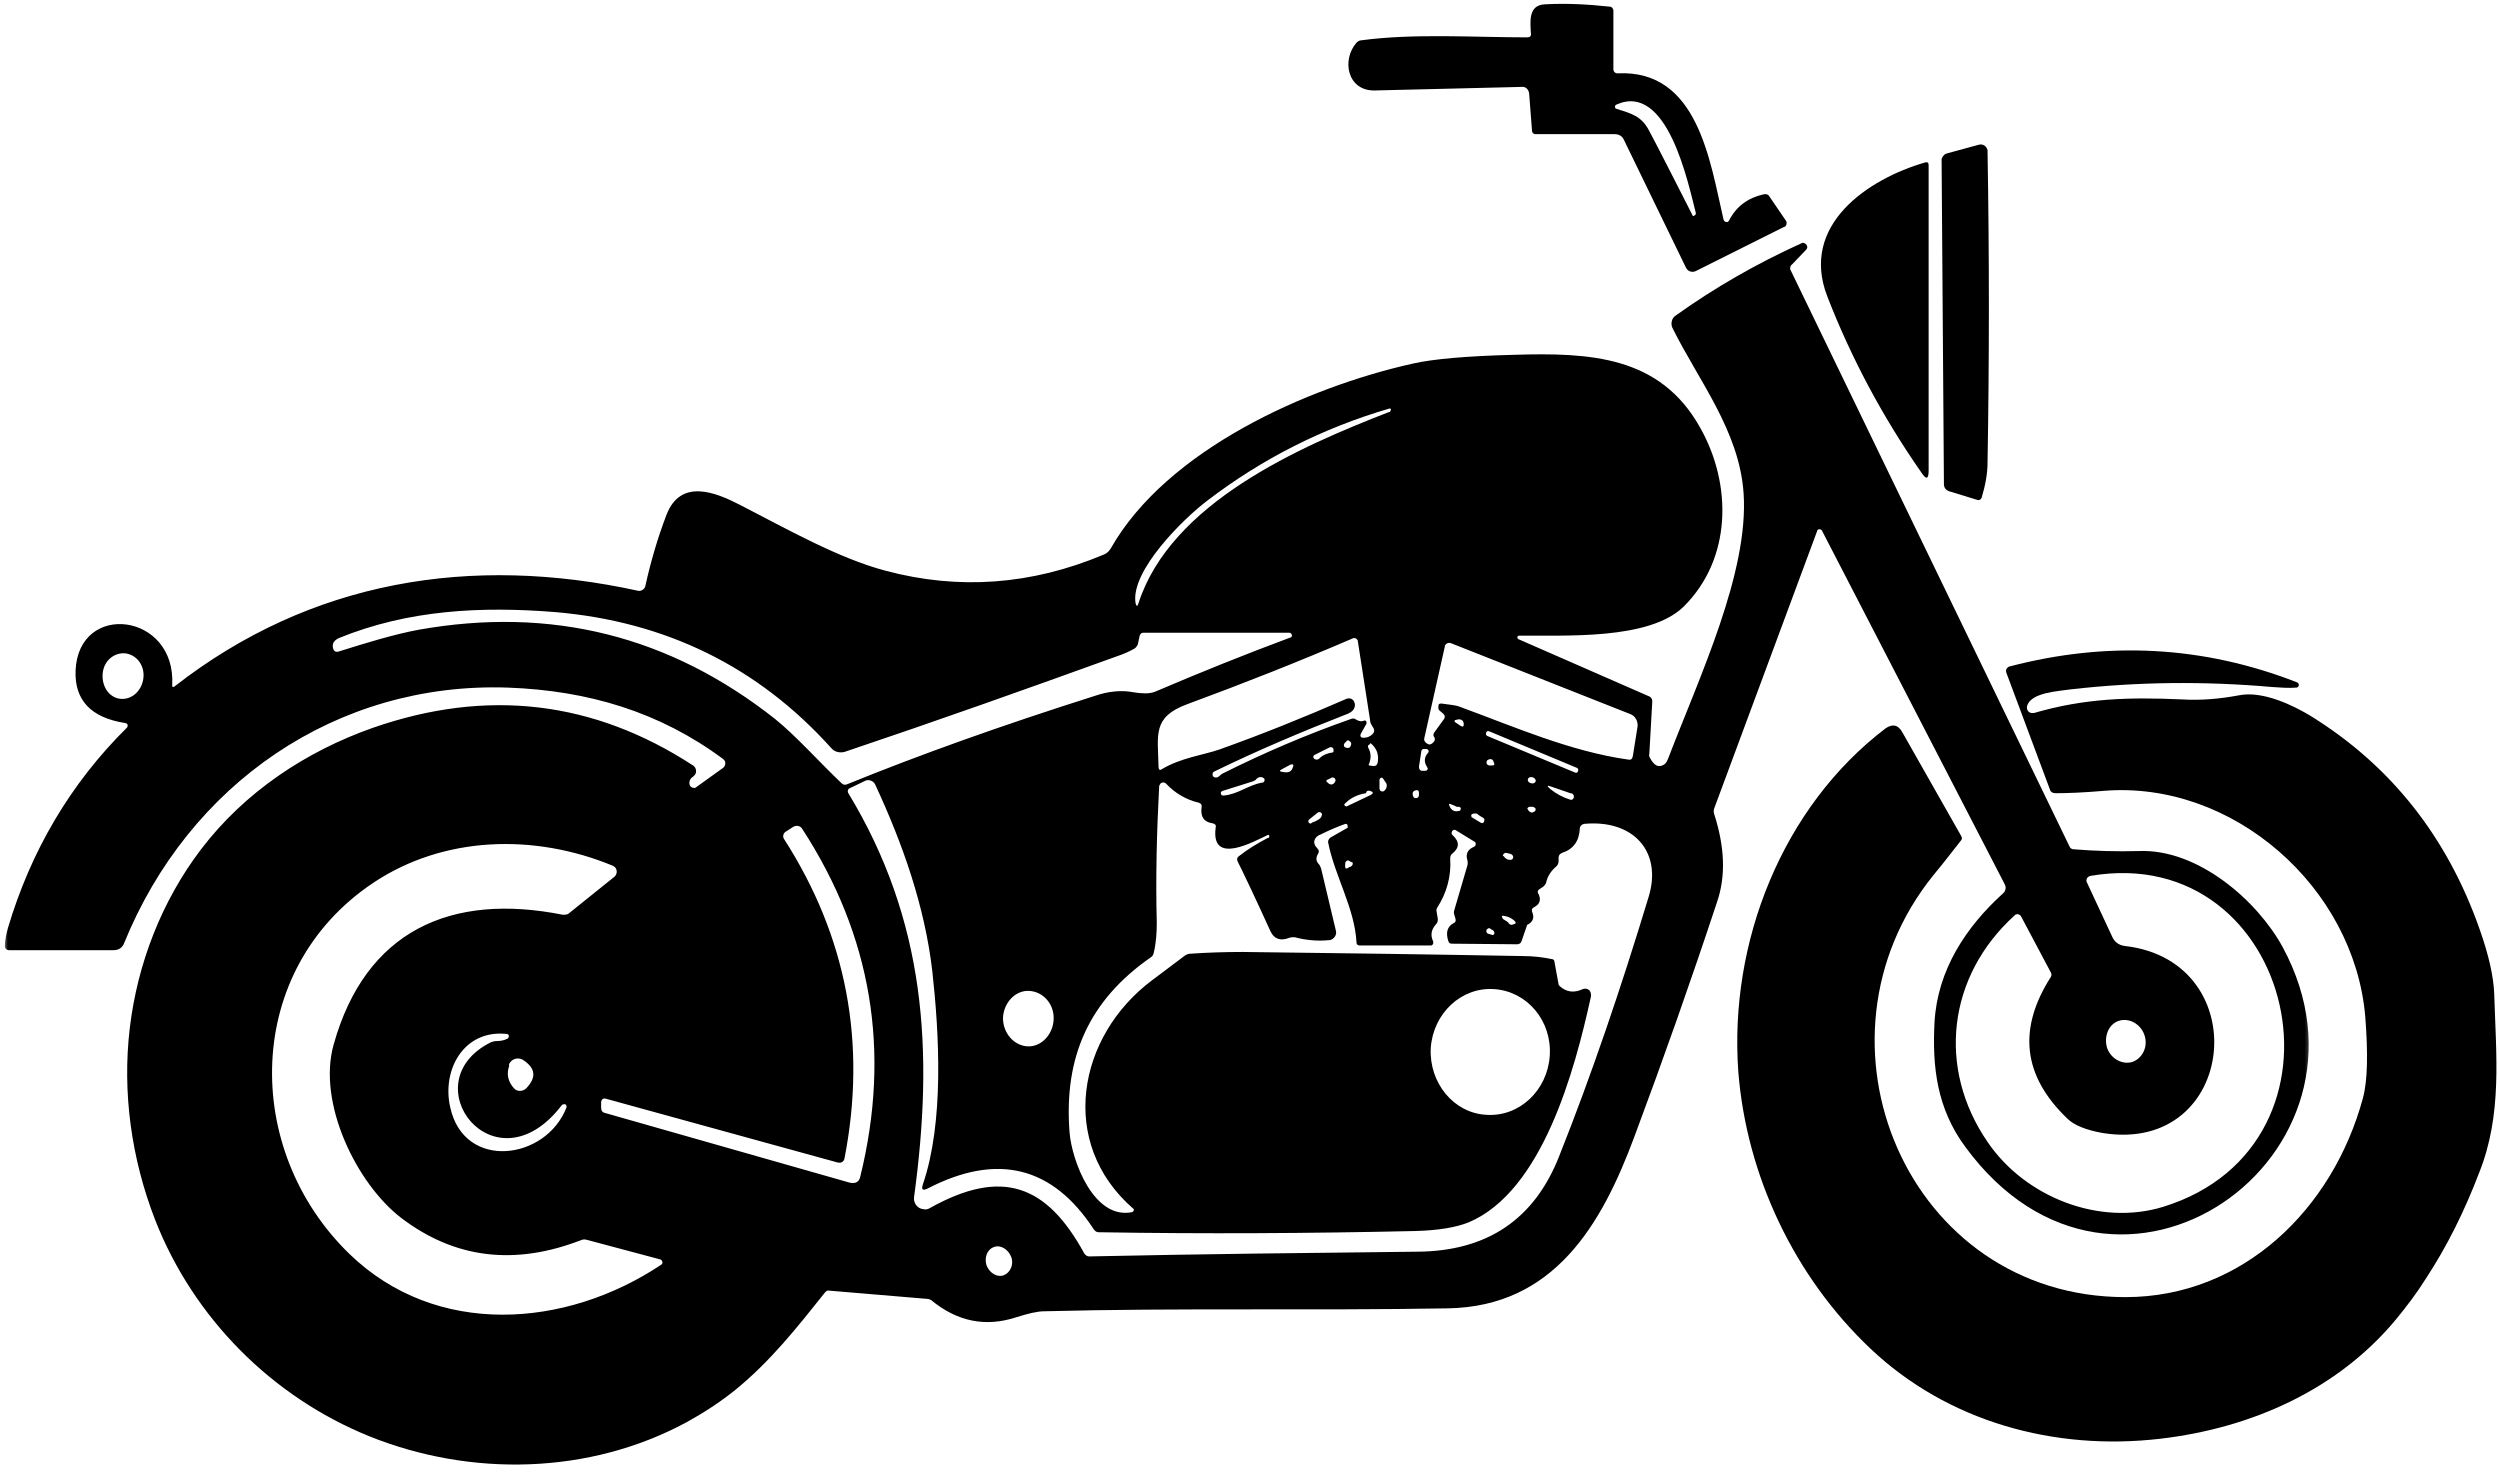
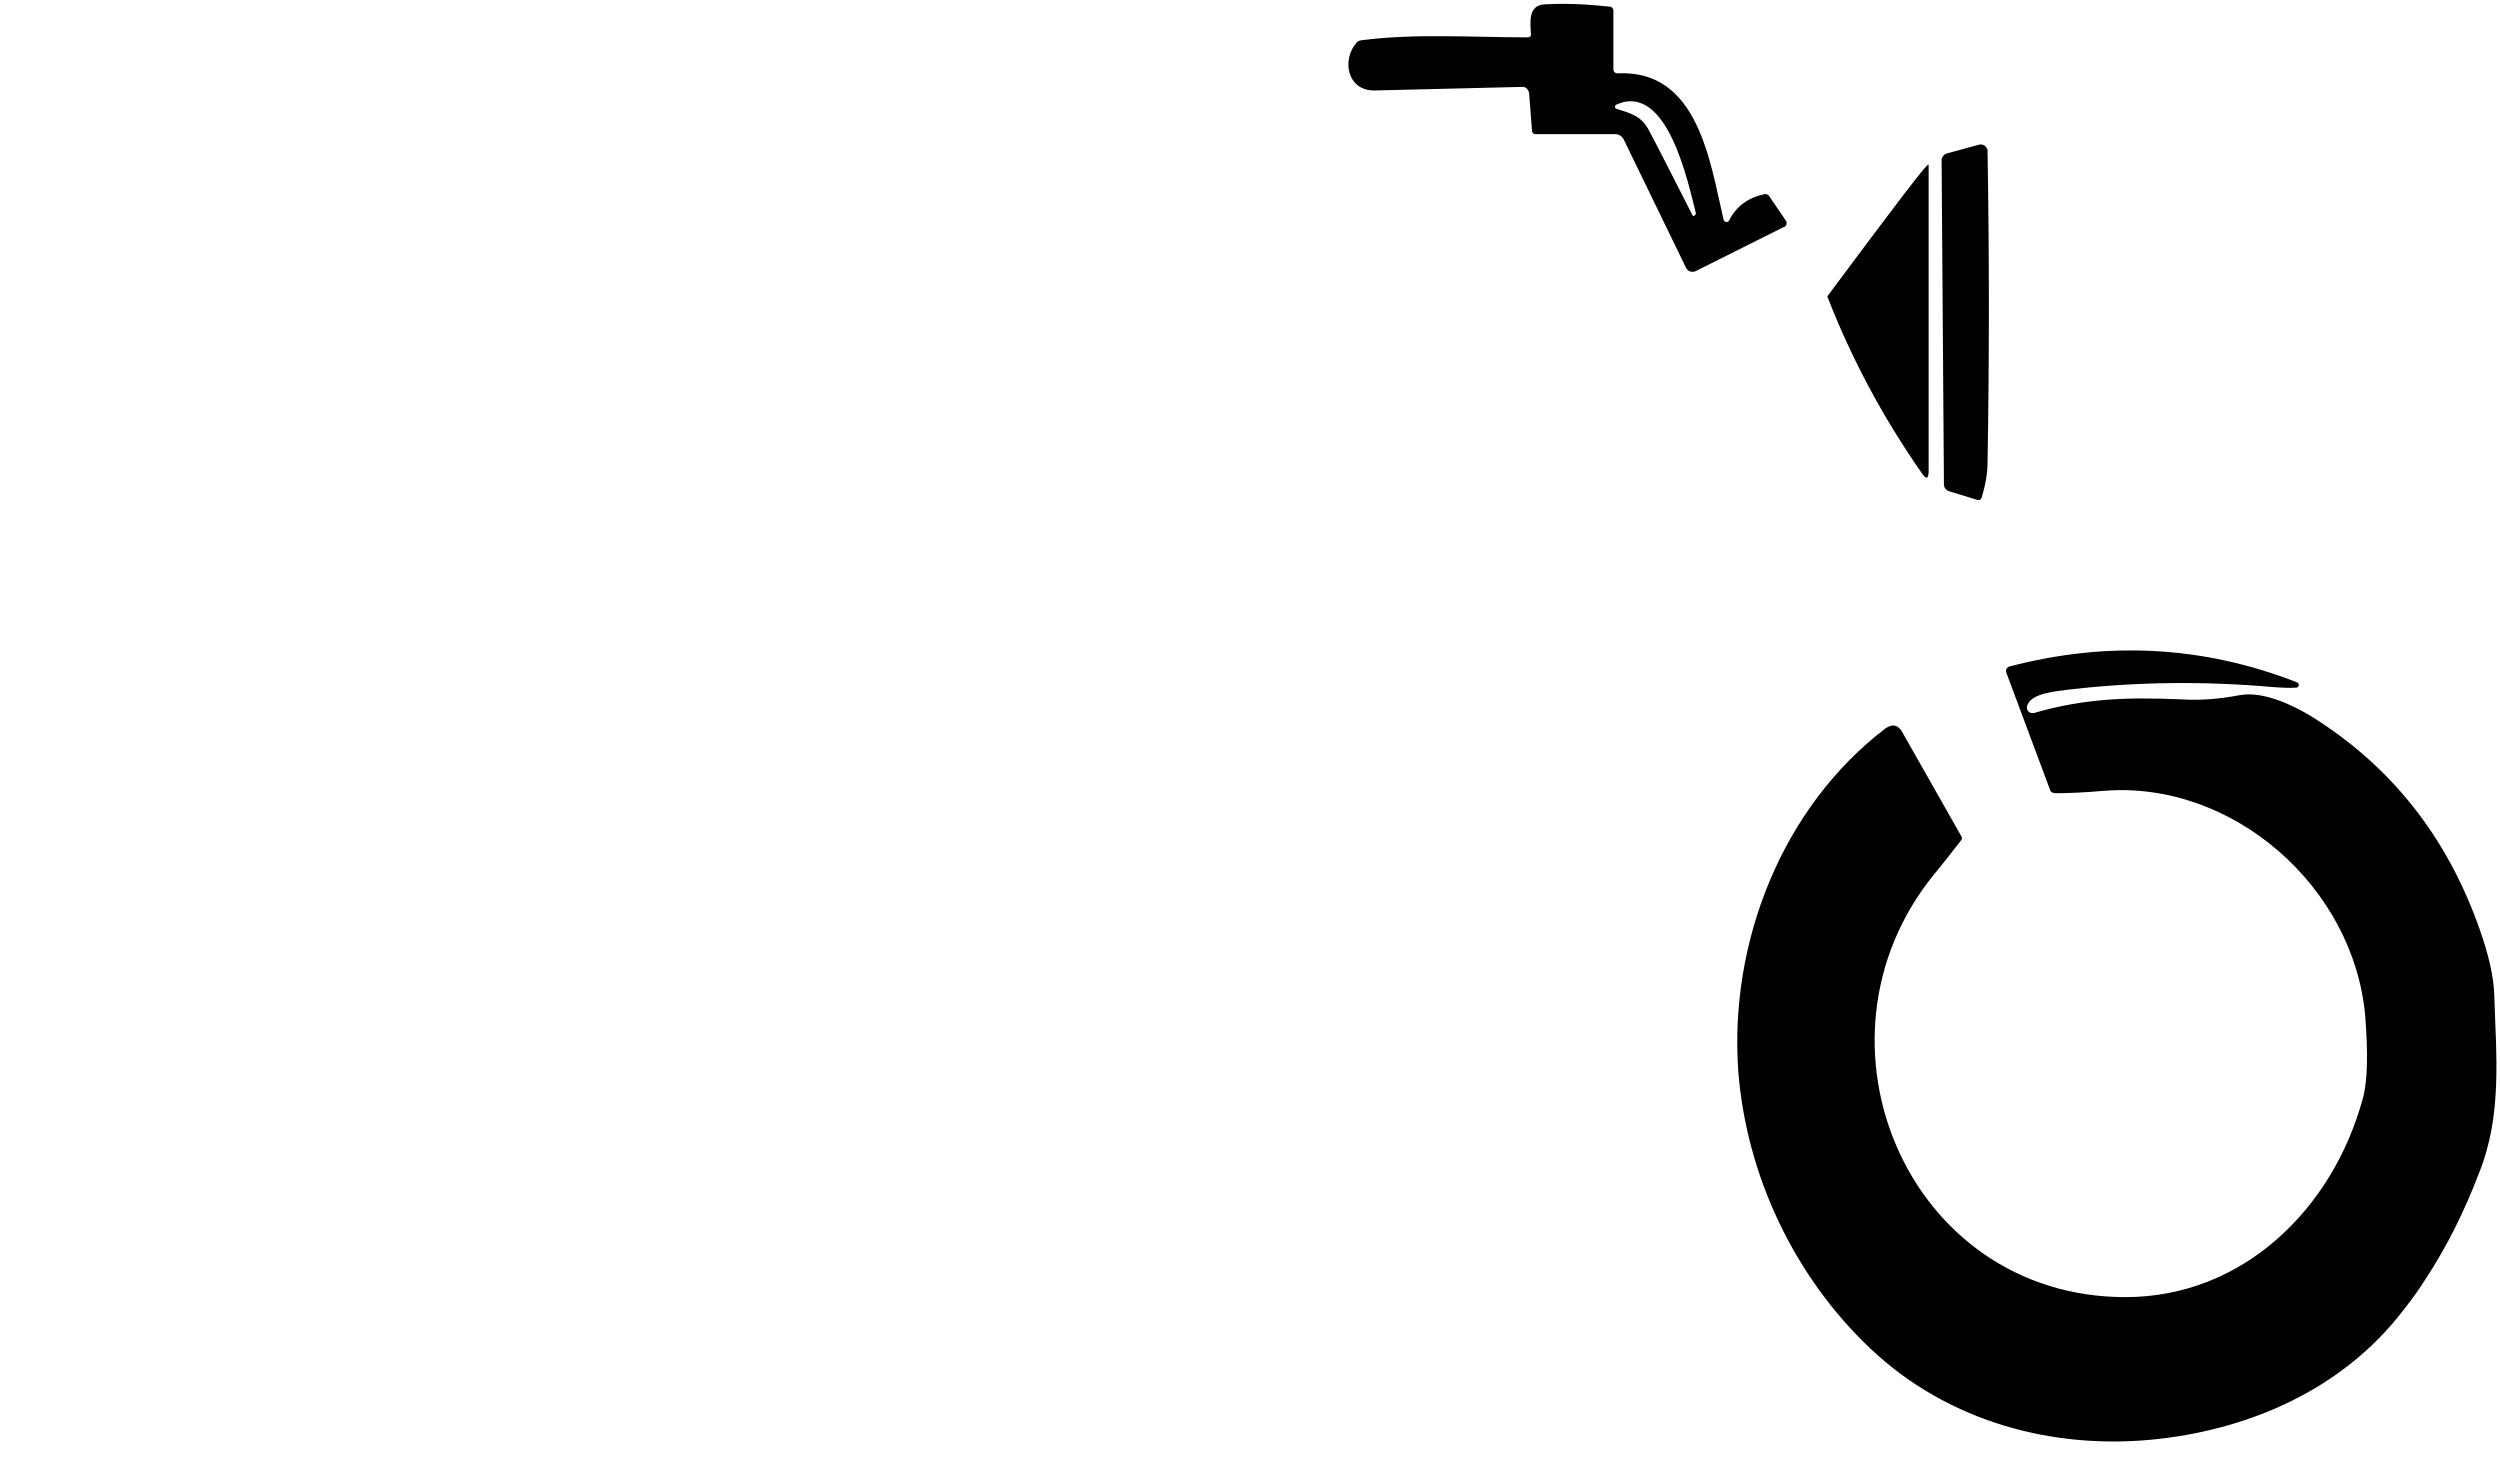
<svg xmlns="http://www.w3.org/2000/svg" width="480" height="283" viewBox="0 0 480 283" fill="none">
  <path d="M330.927 42.182C331.042 42.521 331.265 42.635 331.604 42.635C331.719 42.635 331.833 42.521 331.943 42.406C333.302 39.687 335.568 37.989 338.62 37.307C339.073 37.198 339.526 37.307 339.75 37.76L342.917 42.406C343.146 42.745 343.031 43.312 342.693 43.541C342.693 43.541 342.693 43.541 342.578 43.541L325.609 52.036C324.932 52.375 324.026 52.151 323.687 51.354L311.807 26.885C311.469 26.094 310.792 25.755 310 25.755H294.724C294.5 25.755 294.276 25.526 294.161 25.302L293.594 17.937C293.479 17.14 292.917 16.578 292.125 16.687C282.62 16.916 273.229 17.14 263.953 17.37C258.75 17.484 257.505 11.594 260.448 8.193C260.677 7.969 261.015 7.739 261.354 7.739C271.536 6.38 282.849 7.172 293.255 7.172C293.708 7.172 294.047 6.948 293.932 6.38C293.823 4.229 293.37 0.943 296.651 0.828C300.833 0.604 304.906 0.828 309.094 1.281C309.432 1.281 309.771 1.62 309.771 2.073V13.291C309.771 13.745 310.109 14.083 310.562 14.083C326.062 13.291 328.323 31.078 330.927 42.182ZM325.609 40.932C324.14 35.271 320.182 15.672 310.338 20.088C310.109 20.203 310 20.427 310.109 20.656C310.109 20.771 310.224 20.88 310.338 20.88C313.167 21.786 315.088 22.239 316.557 24.958C317.463 26.547 325.047 41.5 325.047 41.5C325.385 41.385 325.609 41.276 325.609 40.932Z" fill="black" />
  <path d="M373.688 29.489L379.912 27.792C380.704 27.568 381.381 28.021 381.61 28.812C381.61 28.927 381.61 29.036 381.61 29.151C381.949 48.979 381.949 68.802 381.61 88.745C381.61 91.01 381.157 93.276 380.48 95.542C380.365 95.88 380.027 96.104 379.688 95.995L374.141 94.292C373.579 94.068 373.35 93.729 373.235 93.161L372.787 30.51C373.011 29.943 373.35 29.604 373.688 29.489Z" fill="black" />
-   <path d="M350.84 56.906C345.522 43.198 358.647 34.364 369.616 31.192C370.069 31.078 370.298 31.192 370.298 31.755V90.328C370.298 92.026 369.845 92.14 368.939 90.781C361.361 79.906 355.366 68.578 350.84 56.906Z" fill="black" />
+   <path d="M350.84 56.906C370.069 31.078 370.298 31.192 370.298 31.755V90.328C370.298 92.026 369.845 92.14 368.939 90.781C361.361 79.906 355.366 68.578 350.84 56.906Z" fill="black" />
  <path d="M478.896 190.933C478.787 187.646 477.88 183.453 476.068 178.354C469.849 160.683 459.099 147.089 443.828 137.573C440.323 135.417 434.438 132.589 429.912 133.495C426.292 134.172 422.672 134.511 418.943 134.287C408.761 133.834 400.276 134.058 390.547 136.891C390.432 136.891 390.208 136.891 389.979 136.891C389.417 136.776 389.073 136.214 389.188 135.646C389.755 132.927 395.412 132.698 397.557 132.36C410.458 130.886 423.354 130.771 436.25 131.907C437.833 132.021 439.417 132.136 440.886 132.021C441.115 132.021 441.229 131.907 441.339 131.683C441.453 131.453 441.339 131.115 441 131C423.016 123.974 404.573 123.068 385.906 127.943C385.906 127.943 385.906 127.943 385.792 127.943C385.344 128.167 385 128.62 385.229 129.188L393.599 151.62C393.714 152.073 394.167 152.297 394.62 152.297C396.88 152.297 399.938 152.188 403.896 151.844C428.672 149.808 451.974 170.313 454.125 195.125C454.688 202.261 454.578 207.584 453.672 210.87C447.901 232.167 430.594 249.047 408.078 249.047C366.224 249.047 345.521 199.88 371.203 168.047C373.464 165.328 375.162 163.063 376.516 161.36C376.745 161.136 376.745 160.797 376.516 160.453L365.203 140.516C364.412 139.157 363.396 138.933 362.037 139.839C342.24 154.907 331.943 180.849 333.755 205.771C335.339 225.714 344.5 245.084 359.094 258.907C373.917 272.953 394.391 278.62 414.755 276.24C432.292 274.198 448.807 266.834 460.005 253.354C462.042 250.86 463.964 248.37 465.662 245.651C469.849 239.308 473.24 232.396 475.958 225.261C480.485 214.042 479.24 202.599 478.896 190.933Z" fill="black" />
  <mask id="mask0_484_140" style="mask-type:luminance" maskUnits="userSpaceOnUse" x="0" y="46" width="444" height="237">
-     <path d="M0.709 46.016H443.714V282.016H0.709V46.016Z" fill="white" />
-   </mask>
+     </mask>
  <g mask="url(#mask0_484_140)">
    <path d="M438.288 181.87C433.423 172.917 421.996 162.948 410.684 163.401C406.496 163.516 402.314 163.401 398.126 163.062C397.788 163.062 397.449 162.833 397.335 162.495L343.824 51.922C343.6 51.583 343.71 51.016 344.053 50.792L346.767 47.958C346.991 47.729 347.105 47.391 346.882 47.052C346.652 46.714 346.199 46.484 345.861 46.714C337.376 50.562 329.23 55.208 321.652 60.646C320.975 61.099 320.746 62.12 321.085 62.911C326.064 72.995 333.98 82.74 334.772 94.745C335.793 109.927 326.288 129.979 320.293 145.614C320.069 146.182 319.84 146.635 319.387 146.859C318.371 147.427 317.579 146.974 316.788 145.5C316.673 145.276 316.559 145.047 316.673 144.708L317.241 134.625C317.241 134.286 317.012 133.833 316.673 133.719L291.559 122.729C291.449 122.729 291.335 122.505 291.335 122.391C291.335 122.161 291.449 122.052 291.673 122.052C300.382 121.937 316.559 122.958 323.236 116.5C332.512 107.323 332.626 93.047 326.402 82.057C318.71 68.349 305.361 67.672 290.652 68.125C281.72 68.349 275.158 68.917 271.199 69.823C250.949 74.354 224.022 86.365 213.277 105.281C212.934 105.849 212.486 106.302 211.803 106.531C198.001 112.307 184.09 113.328 170.059 109.588C161.012 107.208 151.053 101.547 142.007 96.901C137.366 94.521 130.694 91.802 127.975 98.828C126.277 103.245 124.923 107.891 123.902 112.531C123.793 113.099 123.111 113.552 122.548 113.437C90.533 106.417 59.647 111.401 33.517 131.792C33.173 132.021 33.064 131.906 33.064 131.568C33.855 117.63 15.074 115.365 14.512 128.734C14.283 134.401 17.449 137.797 24.012 138.818C24.126 138.818 24.236 138.932 24.35 138.932C24.579 139.156 24.579 139.495 24.35 139.724C13.491 150.484 5.913 163.401 1.501 178.245C1.163 179.49 0.934 180.62 0.934 181.641C0.934 182.094 1.272 182.432 1.725 182.432H21.861C22.767 182.432 23.444 181.979 23.788 181.187C36.23 150.484 64.626 130.885 97.543 132.021C112.928 132.588 126.621 136.667 138.835 145.729C138.949 145.844 138.949 145.844 139.064 145.953C139.402 146.406 139.288 147.088 138.835 147.427L133.632 151.167C133.522 151.281 133.408 151.281 133.293 151.281C132.84 151.281 132.501 151.052 132.387 150.599C132.277 150.031 132.501 149.469 133.069 149.125C133.178 149.016 133.293 148.901 133.408 148.786C133.861 148.219 133.632 147.312 133.069 146.974C113.949 134.51 93.47 132.135 71.637 139.724C58.741 144.255 46.975 152.073 38.605 163.062C31.027 173.031 26.387 185.042 24.918 197.391C23.444 209.849 25.256 222.536 29.783 234.208C37.137 253.016 52.178 268.193 70.96 275.786C90.418 283.604 113.158 283.151 131.824 273.068C135.105 271.255 138.272 269.213 141.215 266.833C147.887 261.396 153.09 254.828 158.408 248.141C158.637 247.917 158.861 247.687 159.199 247.802L178.09 249.391C178.319 249.391 178.543 249.5 178.772 249.615C183.861 253.807 189.293 254.828 195.173 252.901C197.324 252.219 199.137 251.766 200.491 251.766C226.283 251.088 252.189 251.656 277.986 251.203C298.345 250.859 307.512 235.229 313.845 218.12C319.387 203.281 324.704 188.213 329.684 173.146C331.382 168.161 331.152 162.609 329.116 156.266C329.007 155.922 329.007 155.583 329.116 155.245L348.918 101.885C348.918 101.771 349.027 101.656 349.142 101.656C349.366 101.547 349.71 101.656 349.819 101.885L384.892 169.745C385.23 170.312 385.116 171.104 384.553 171.557C377.423 178.016 371.996 186.286 371.428 196.255C370.975 204.865 371.882 212.797 377.309 220.161C406.496 260.036 459.783 221.745 438.288 181.87ZM27.517 130.318C27.178 132.698 25.256 134.401 23.105 134.172C20.96 133.948 19.486 131.792 19.715 129.302C19.939 126.807 21.975 125.224 24.126 125.448C26.387 125.786 27.861 127.943 27.517 130.318ZM273.46 141.76L277.418 124.088V123.974C277.647 123.521 278.095 123.297 278.663 123.521L313.053 137.12C313.96 137.458 314.522 138.479 314.413 139.495L313.507 145.161C313.392 145.729 313.168 145.953 312.6 145.838C301.402 144.255 290.652 139.495 280.132 135.646C279.569 135.417 278.439 135.307 276.741 135.078C276.288 135.078 276.173 135.193 276.173 135.646C276.173 135.76 276.173 135.87 276.173 135.984C276.173 136.213 276.288 136.323 276.402 136.437L277.079 137.005C277.418 137.344 277.533 137.682 277.194 138.135L275.382 140.63C275.158 140.969 275.158 141.307 275.382 141.536C275.611 141.989 275.496 142.328 274.928 142.781C274.704 142.896 274.475 143.01 274.251 142.896C273.684 142.667 273.345 142.213 273.46 141.76ZM285.564 141.307C285.34 141.198 285.225 140.969 285.34 140.745V140.63C285.449 140.401 285.678 140.292 285.902 140.401L302.762 147.427C302.986 147.542 303.1 147.766 302.986 147.995V148.109C302.871 148.333 302.647 148.448 302.418 148.333L285.564 141.307ZM302.194 152.979C302.194 153.318 301.855 153.656 301.517 153.547C300.043 153.094 298.798 152.411 297.668 151.505C296.876 150.828 296.991 150.713 297.897 151.052L301.517 152.297C301.97 152.297 302.194 152.641 302.194 152.979ZM293.71 154.906H294.277C294.387 154.906 294.616 155.016 294.725 155.13C294.954 155.359 294.84 155.698 294.616 155.812C294.163 156.151 293.71 156.036 293.371 155.469C293.371 155.359 293.257 155.359 293.257 155.245C293.257 155.13 293.48 154.906 293.71 154.906ZM293.371 149.578C293.48 149.239 293.824 149.125 294.277 149.239C294.616 149.354 294.954 149.693 294.84 150.031C294.725 150.375 294.387 150.484 293.934 150.375C293.48 150.26 293.257 149.922 293.371 149.578ZM288.845 175.865C289.637 175.974 290.204 176.318 290.767 176.771C291.105 177.109 291.105 177.333 290.652 177.448C290.204 177.677 289.861 177.562 289.637 177.224C289.637 177.109 289.298 176.88 288.73 176.542C288.616 176.427 288.507 176.427 288.507 176.318C288.277 175.865 288.277 175.75 288.845 175.865ZM288.616 164.083C288.73 163.854 288.96 163.739 289.184 163.739L290.09 163.969C290.314 164.083 290.543 164.307 290.543 164.536C290.543 164.875 290.314 165.099 289.975 165.099C289.413 165.099 289.069 164.875 288.73 164.422C288.507 164.307 288.507 164.193 288.616 164.083ZM286.47 146.974H286.017C285.788 146.974 285.564 146.859 285.449 146.635C285.34 146.292 285.449 145.953 285.788 145.838C286.355 145.614 286.694 145.838 286.809 146.406C287.033 146.75 286.923 146.974 286.47 146.974ZM286.923 179.151V179.26C286.809 179.49 286.585 179.604 286.47 179.49L285.678 179.26C285.678 179.26 285.564 179.26 285.564 179.151C285.34 179.036 285.34 178.698 285.449 178.469C285.788 178.13 286.017 178.13 286.355 178.469C286.694 178.583 286.923 178.807 286.923 179.151ZM284.887 157.849C284.772 158.078 284.548 158.078 284.319 157.963L282.621 156.943C282.512 156.943 282.512 156.828 282.512 156.719C282.397 156.489 282.512 156.375 282.736 156.266C283.074 156.151 283.413 156.151 283.642 156.266C283.98 156.604 284.319 156.719 284.434 156.828C284.658 156.943 284.887 157.057 284.996 157.281C284.996 157.51 284.996 157.734 284.887 157.849ZM279.793 138.932C279.001 138.479 279.116 138.25 279.908 138.135C280.585 138.026 281.038 138.364 281.038 139.042C281.038 139.495 280.923 139.609 280.475 139.385L279.793 138.932ZM280.132 155.698C279.23 155.922 278.663 155.583 278.324 154.792C278.095 154.338 278.21 154.224 278.663 154.453L279.23 154.677C279.454 154.792 279.684 154.906 279.684 154.906C279.793 154.906 279.908 154.906 280.022 154.906C280.246 154.906 280.475 155.016 280.475 155.245C280.475 155.469 280.361 155.698 280.132 155.698ZM272.892 144.255C272.892 144.026 273.121 143.802 273.345 143.802H273.798C273.913 143.802 274.027 143.802 274.137 143.917C274.366 144.141 274.366 144.37 274.137 144.594C273.46 145.385 273.345 146.297 274.027 147.312C274.027 147.427 274.137 147.427 274.137 147.542C274.137 147.766 273.913 147.995 273.684 147.995H273.121H273.007C272.668 147.995 272.439 147.656 272.439 147.203L272.892 144.255ZM271.876 151.734C272.215 151.62 272.439 151.844 272.439 152.187V152.641C272.439 152.864 272.329 153.094 272.1 153.203C271.762 153.318 271.423 153.203 271.309 152.864C271.085 152.187 271.309 151.844 271.876 151.734ZM231.829 96.104C242.35 88.062 254.001 82.172 266.783 78.432H266.897C267.012 78.432 267.126 78.661 267.012 78.771C267.012 78.885 266.897 79 266.897 79C266.897 79.115 266.783 79.115 266.673 79.115C249.475 85.797 224.814 96.557 218.59 115.818C218.366 116.5 218.251 116.5 218.027 115.818C217.007 109.588 227.303 99.505 231.829 96.104ZM265.991 151.62L265.767 151.844C265.652 151.958 265.538 151.958 265.428 151.958C265.09 151.958 264.861 151.734 264.861 151.391V149.693C264.861 149.578 264.975 149.469 265.09 149.354C265.314 149.239 265.428 149.354 265.538 149.469L266.22 150.484C266.335 150.937 266.22 151.281 265.991 151.62ZM258.642 154.792C258.527 154.906 258.298 154.792 258.189 154.677C258.074 154.562 258.074 154.338 258.298 154.224C259.434 153.094 260.788 152.526 262.262 152.297C262.371 151.844 262.6 151.734 263.053 151.844C263.73 152.073 263.73 152.297 263.163 152.641L258.642 154.792ZM259.543 166.234C259.434 166.349 259.319 166.458 259.09 166.458C259.09 166.458 258.98 166.573 258.751 166.687C258.298 166.911 258.189 166.573 258.298 165.667C258.298 165.552 258.298 165.552 258.413 165.443C258.527 165.213 258.866 165.099 259.09 165.328L259.543 165.552C259.543 165.552 259.543 165.552 259.658 165.552C259.772 165.781 259.772 166.005 259.543 166.234ZM253.324 145.614C253.095 145.838 252.757 145.953 252.418 145.729C252.303 145.729 252.303 145.614 252.189 145.5C252.079 145.276 252.189 145.047 252.418 144.932L255.361 143.463C255.47 143.463 255.47 143.463 255.585 143.463C255.814 143.463 256.038 143.687 256.038 143.917V144.255C256.038 144.37 255.923 144.479 255.814 144.479C254.908 144.594 254.001 144.932 253.324 145.614ZM253.777 156.604C253.663 157.057 253.324 157.281 252.871 157.51C252.533 157.734 252.189 157.849 252.079 157.849L251.741 158.078C251.626 158.187 251.397 158.078 251.288 157.963C251.173 157.849 251.173 157.51 251.288 157.396L252.986 156.036C253.095 155.922 253.324 155.922 253.434 155.922C253.777 156.036 253.887 156.266 253.777 156.604ZM254.908 149.693L255.585 149.354C255.699 149.239 255.923 149.239 256.152 149.354C256.376 149.469 256.491 149.807 256.376 150.031C256.038 150.713 255.47 150.828 254.908 150.26C254.569 150.031 254.569 149.807 254.908 149.693ZM234.658 148.562C234.543 148.672 234.319 148.786 234.09 149.016C233.866 149.239 233.527 149.354 233.184 149.239C233.074 149.239 232.845 149.016 232.845 148.901C232.736 148.562 232.845 148.219 233.184 148.109C241.559 144.026 250.152 140.401 258.866 137.005C259.319 136.776 259.658 136.552 259.882 136.213C260.225 135.646 260.225 135.193 259.996 134.739C259.772 134.172 259.09 133.948 258.527 134.172C250.496 137.682 242.35 140.969 234.09 143.917C231.147 144.932 226.736 145.5 223.116 147.656C222.663 147.995 222.439 147.766 222.439 147.203C222.324 141.083 221.194 137.682 227.98 135.193C238.73 131.229 249.361 127.036 259.882 122.505H259.996C260.335 122.505 260.564 122.729 260.678 122.958L263.053 138.25C263.053 138.588 263.163 138.932 263.392 139.271L263.73 139.838C263.954 140.292 263.845 140.63 263.507 140.969C263.053 141.422 262.486 141.651 261.809 141.651C261.241 141.651 261.017 141.307 261.355 140.745L262.371 138.932C262.371 138.818 262.371 138.703 262.371 138.588C262.262 138.364 262.033 138.25 261.918 138.364C261.355 138.588 260.902 138.479 260.335 138.135C259.996 137.911 259.772 137.911 259.434 138.026C250.72 141.083 242.574 144.594 234.658 148.562ZM248.23 147.312C248.007 148.109 247.439 148.448 246.309 148.219C245.632 148.109 245.517 147.995 246.194 147.656L247.668 146.859C248.23 146.635 248.46 146.75 248.23 147.312ZM242.803 149.693C242.803 149.922 242.689 150.26 242.35 150.26C239.632 150.713 237.71 152.526 234.882 152.75C234.658 152.75 234.428 152.641 234.428 152.411C234.319 152.187 234.428 151.958 234.767 151.844L240.538 150.031C240.767 149.922 241.105 149.807 241.22 149.578C241.559 149.239 241.897 149.125 242.35 149.239C242.574 149.354 242.803 149.469 242.803 149.693ZM258.189 142.667L258.642 142.213C258.751 142.104 258.866 142.104 258.98 142.213C259.434 142.443 259.543 142.781 259.319 143.234C259.204 143.573 258.866 143.687 258.527 143.573C258.413 143.573 258.298 143.463 258.189 143.463C257.96 143.234 257.96 142.896 258.189 142.667ZM262.939 146.974C262.824 146.974 262.824 146.974 262.939 146.974C262.824 146.974 262.71 146.859 262.824 146.75C263.277 145.614 263.277 144.594 262.71 143.573C262.6 143.349 262.6 143.12 262.824 143.01C262.939 142.896 263.053 142.896 263.053 142.781C263.163 142.667 263.163 142.667 263.277 142.781C264.408 143.802 264.746 144.932 264.522 146.406C264.408 146.859 264.184 147.088 263.73 147.088L262.939 146.974ZM80.35 120.917C75.486 121.823 70.053 123.521 64.965 125.109C64.512 125.224 64.288 125.109 64.059 124.771C63.605 123.75 64.059 122.958 65.079 122.505C78.428 117.068 92.454 116.385 106.595 117.521C127.751 119.333 145.512 127.943 159.652 143.687C160.22 144.37 161.236 144.594 162.142 144.37C179.678 138.479 197.21 132.245 214.746 125.901C215.762 125.562 216.783 125.109 217.798 124.542C218.142 124.318 218.366 123.974 218.48 123.635L218.819 122.052C218.934 121.708 219.158 121.484 219.496 121.484H247.553C247.777 121.484 247.892 121.599 248.007 121.823C248.121 122.052 248.007 122.391 247.777 122.391C238.954 125.677 230.246 129.187 221.762 132.812C220.626 133.266 219.158 133.151 217.689 132.927C215.423 132.474 212.824 132.698 210.22 133.604C192.345 139.271 176.507 144.932 162.595 150.599C162.257 150.713 161.913 150.713 161.574 150.375C157.277 146.297 152.866 141.307 148.793 138.026C128.543 122.052 105.803 116.385 80.35 120.917ZM202.303 195.687C202.189 198.635 199.928 201.016 197.324 200.901C194.72 200.786 192.574 198.406 192.574 195.463C192.684 192.516 194.949 190.135 197.548 190.25C200.267 190.365 202.413 192.745 202.303 195.687ZM126.96 242.818C108.632 255.052 83.746 256.865 67.116 240.781C46.413 220.724 46.751 186.172 71.637 169.521C85.215 160.453 102.637 160 117.684 166.234C117.908 166.349 118.022 166.458 118.137 166.573C118.585 167.141 118.475 167.932 117.908 168.385L109.309 175.297C108.97 175.635 108.517 175.635 108.064 175.635C86.574 171.333 70.168 178.698 64.059 200.562C60.892 211.776 68.47 227.297 77.069 233.87C87.366 241.687 98.902 243.047 111.689 238.057C112.027 237.948 112.366 237.948 112.704 238.057L126.73 241.797C126.845 241.797 126.96 241.911 127.069 242.026C127.298 242.365 127.184 242.703 126.96 242.818ZM97.434 199.427C96.751 199.766 96.074 199.88 95.397 199.88C94.944 199.88 94.606 199.995 94.267 200.109C78.767 207.812 94.944 228.995 107.84 212.229C107.954 212.005 108.293 212.005 108.517 212.005C108.746 212.115 108.855 212.458 108.746 212.682C104.788 222.766 89.173 224.802 86.46 212.682C84.762 205.432 89.059 197.615 97.319 198.521C97.434 198.521 97.658 198.635 97.658 198.75C97.772 198.974 97.658 199.312 97.434 199.427ZM97.887 204.073C98.449 203.167 99.694 202.937 100.6 203.62C102.861 205.203 102.975 206.906 101.053 208.943C100.371 209.625 99.241 209.625 98.678 208.943C97.543 207.698 97.204 206.224 97.772 204.641C97.658 204.411 97.772 204.187 97.887 204.073ZM165.194 225.823C164.97 226.958 164.293 227.297 163.158 227.073L116.21 213.703C115.647 213.588 115.418 213.25 115.418 212.682V211.776C115.418 211.099 115.757 210.755 116.439 210.984L160.897 223.219C160.897 223.219 160.897 223.219 161.012 223.219C161.574 223.333 162.027 222.99 162.142 222.427C166.439 200.333 162.595 179.828 150.491 161.021C150.262 160.568 150.376 160.114 150.715 159.776L152.298 158.755C152.866 158.417 153.658 158.531 153.996 159.094C167.345 179.604 171.079 201.807 165.194 225.823ZM192.684 244.859C191.444 245.312 189.97 244.406 189.408 242.932C188.954 241.458 189.517 239.87 190.876 239.417C192.121 238.963 193.59 239.87 194.158 241.344C194.72 242.818 193.928 244.406 192.684 244.859ZM316.559 172.125C311.246 189.682 305.59 206.338 299.366 221.974C294.616 234.094 285.564 240.213 272.215 240.323C251.173 240.552 230.132 240.781 209.09 241.234C208.751 241.234 208.413 241.005 208.184 240.667C200.944 227.411 192.345 224.24 178.543 231.943C178.204 232.167 177.751 232.281 177.298 232.167C176.168 232.057 175.376 231.036 175.491 229.901C179.335 201.807 177.751 176.771 162.819 152.187C162.704 151.844 162.819 151.505 163.048 151.391L166.1 149.922C166.777 149.578 167.684 149.922 168.022 150.599C173.34 162.042 177.527 173.937 178.996 186.401C180.355 198.635 181.262 215.516 177.189 227.411C176.85 228.432 177.189 228.656 178.09 228.203C191.444 221.292 202.074 223.896 209.996 236.021C210.22 236.359 210.559 236.588 210.897 236.588C231.147 236.927 251.397 236.812 271.647 236.359C276.059 236.245 279.569 235.682 282.059 234.661C296.085 228.656 302.309 205.771 305.475 191.271C305.475 191.042 305.475 190.703 305.361 190.479C305.137 189.911 304.454 189.682 303.892 189.911C302.194 190.703 300.725 190.479 299.48 189.344C299.366 189.229 299.251 189.12 299.251 189.005L298.46 184.698C298.46 184.359 298.236 184.135 297.897 184.135C296.199 183.792 294.387 183.568 292.579 183.568C274.59 183.229 256.605 183 238.616 182.776C235.22 182.776 231.829 182.885 228.548 183.115C228.21 183.115 227.871 183.229 227.527 183.453C225.382 185.042 223.345 186.625 221.194 188.213C206.829 198.974 203.095 219.479 217.574 232.057C217.689 232.057 217.689 232.167 217.689 232.281C217.689 232.51 217.574 232.62 217.35 232.734C209.996 234.208 205.809 222.88 205.355 217.443C204.225 202.937 209.09 192.062 220.97 183.792C221.309 183.568 221.418 183.338 221.533 182.885C221.986 180.963 222.1 179.036 222.1 177.109C221.871 168.385 222.1 159.776 222.553 151.052C222.553 150.828 222.663 150.713 222.777 150.484C223.116 150.146 223.569 150.146 223.908 150.484C225.605 152.297 227.757 153.547 230.132 154.109C230.585 154.224 230.809 154.562 230.699 155.016C230.47 156.828 231.147 157.849 232.845 158.078C233.298 158.187 233.527 158.417 233.413 158.87C232.392 166.349 240.876 161.474 243.366 160.344C243.595 160.229 243.704 160.344 243.704 160.568C243.704 160.797 243.595 160.906 243.366 160.906C241.444 161.927 239.522 163.062 237.824 164.422C237.486 164.646 237.486 164.989 237.595 165.328C238.84 167.818 240.991 172.349 243.934 178.807C244.611 180.281 245.855 180.734 247.553 180.057C247.892 179.943 248.23 179.943 248.569 179.943C250.72 180.51 252.871 180.734 255.132 180.51C255.246 180.51 255.246 180.51 255.361 180.51C256.152 180.281 256.715 179.49 256.491 178.698L253.663 166.802C253.548 166.458 253.434 166.12 253.095 165.781C252.642 165.213 252.642 164.646 253.095 163.854C253.324 163.516 253.21 163.177 252.98 162.948C252.418 162.38 252.189 161.818 252.418 161.25C252.533 160.906 252.871 160.453 253.548 160.229C255.132 159.437 256.715 158.755 258.298 158.187H258.413C258.527 158.187 258.751 158.302 258.751 158.531V158.87C258.751 158.984 258.751 158.984 258.642 158.984L255.47 160.797C255.132 161.021 254.908 161.474 255.017 161.818C256.262 168.161 260.111 174.391 260.449 180.963C260.449 181.302 260.673 181.526 261.017 181.526H274.59C274.704 181.526 274.704 181.526 274.819 181.526C275.158 181.417 275.267 181.073 275.158 180.734C274.59 179.49 274.819 178.469 275.72 177.448C276.059 177.109 276.059 176.771 276.059 176.427L275.835 175.068C275.72 174.729 275.835 174.505 275.949 174.276C277.757 171.443 278.663 168.271 278.439 164.875C278.439 164.422 278.548 164.083 278.892 163.854C280.246 162.724 280.246 161.588 278.892 160.344C278.663 160.114 278.663 159.891 278.777 159.661C278.892 159.323 279.34 159.208 279.569 159.437L283.074 161.588C283.189 161.703 283.303 161.703 283.303 161.812C283.413 162.156 283.303 162.495 282.96 162.609C281.829 163.062 281.376 163.969 281.72 165.099C281.829 165.443 281.829 165.896 281.72 166.234L279.23 174.729C279.116 175.068 279.116 175.297 279.23 175.635L279.454 176.427C279.569 176.771 279.454 177.109 279.116 177.224C277.871 177.901 277.533 179.036 278.095 180.734C278.21 181.073 278.439 181.187 278.777 181.187L291.335 181.302C291.673 181.302 292.012 181.073 292.126 180.734L293.142 177.792C293.142 177.677 293.257 177.448 293.48 177.448C294.387 176.88 294.616 176.088 294.163 175.068C294.048 174.729 294.163 174.391 294.387 174.276C295.746 173.599 295.97 172.693 295.293 171.443C295.178 171.219 295.293 170.88 295.517 170.766L296.199 170.312C296.538 170.083 296.762 169.745 296.876 169.406C297.105 168.271 297.783 167.255 298.689 166.458C299.027 166.234 299.251 165.781 299.251 165.328V164.646C299.251 164.193 299.48 163.969 299.934 163.739C302.079 163.062 303.21 161.474 303.324 159.094C303.324 158.641 303.663 158.302 304.116 158.187C313.621 157.281 319.163 163.516 316.559 172.125ZM274.704 201.24C275.158 194.557 280.585 189.458 286.923 189.911C293.257 190.365 298.007 196.031 297.553 202.713C297.105 209.396 291.673 214.495 285.34 214.042C279.116 213.703 274.366 207.922 274.704 201.24ZM415.324 231.713C403.105 235.453 388.85 229.901 381.611 219.255C371.882 205.094 373.918 187.417 386.814 175.75L386.928 175.635C387.267 175.411 387.829 175.521 388.059 175.974L393.715 186.625C393.939 186.963 393.939 187.307 393.715 187.646C387.382 197.615 388.397 206.562 396.882 214.724C398.241 216.083 400.616 216.99 403.783 217.552C429.574 221.63 433.194 184.588 408.079 181.641C406.835 181.526 405.934 180.849 405.48 179.713L400.73 169.521C400.73 169.406 400.616 169.406 400.616 169.292C400.501 168.724 400.84 168.271 401.408 168.161C440.777 161.474 454.126 219.708 415.324 231.713ZM406.725 196.031C408.647 195.349 410.908 196.484 411.699 198.635C412.496 200.786 411.475 203.052 409.553 203.844C407.632 204.526 405.366 203.391 404.574 201.24C403.897 199.088 404.803 196.708 406.725 196.031Z" fill="black" />
  </g>
</svg>